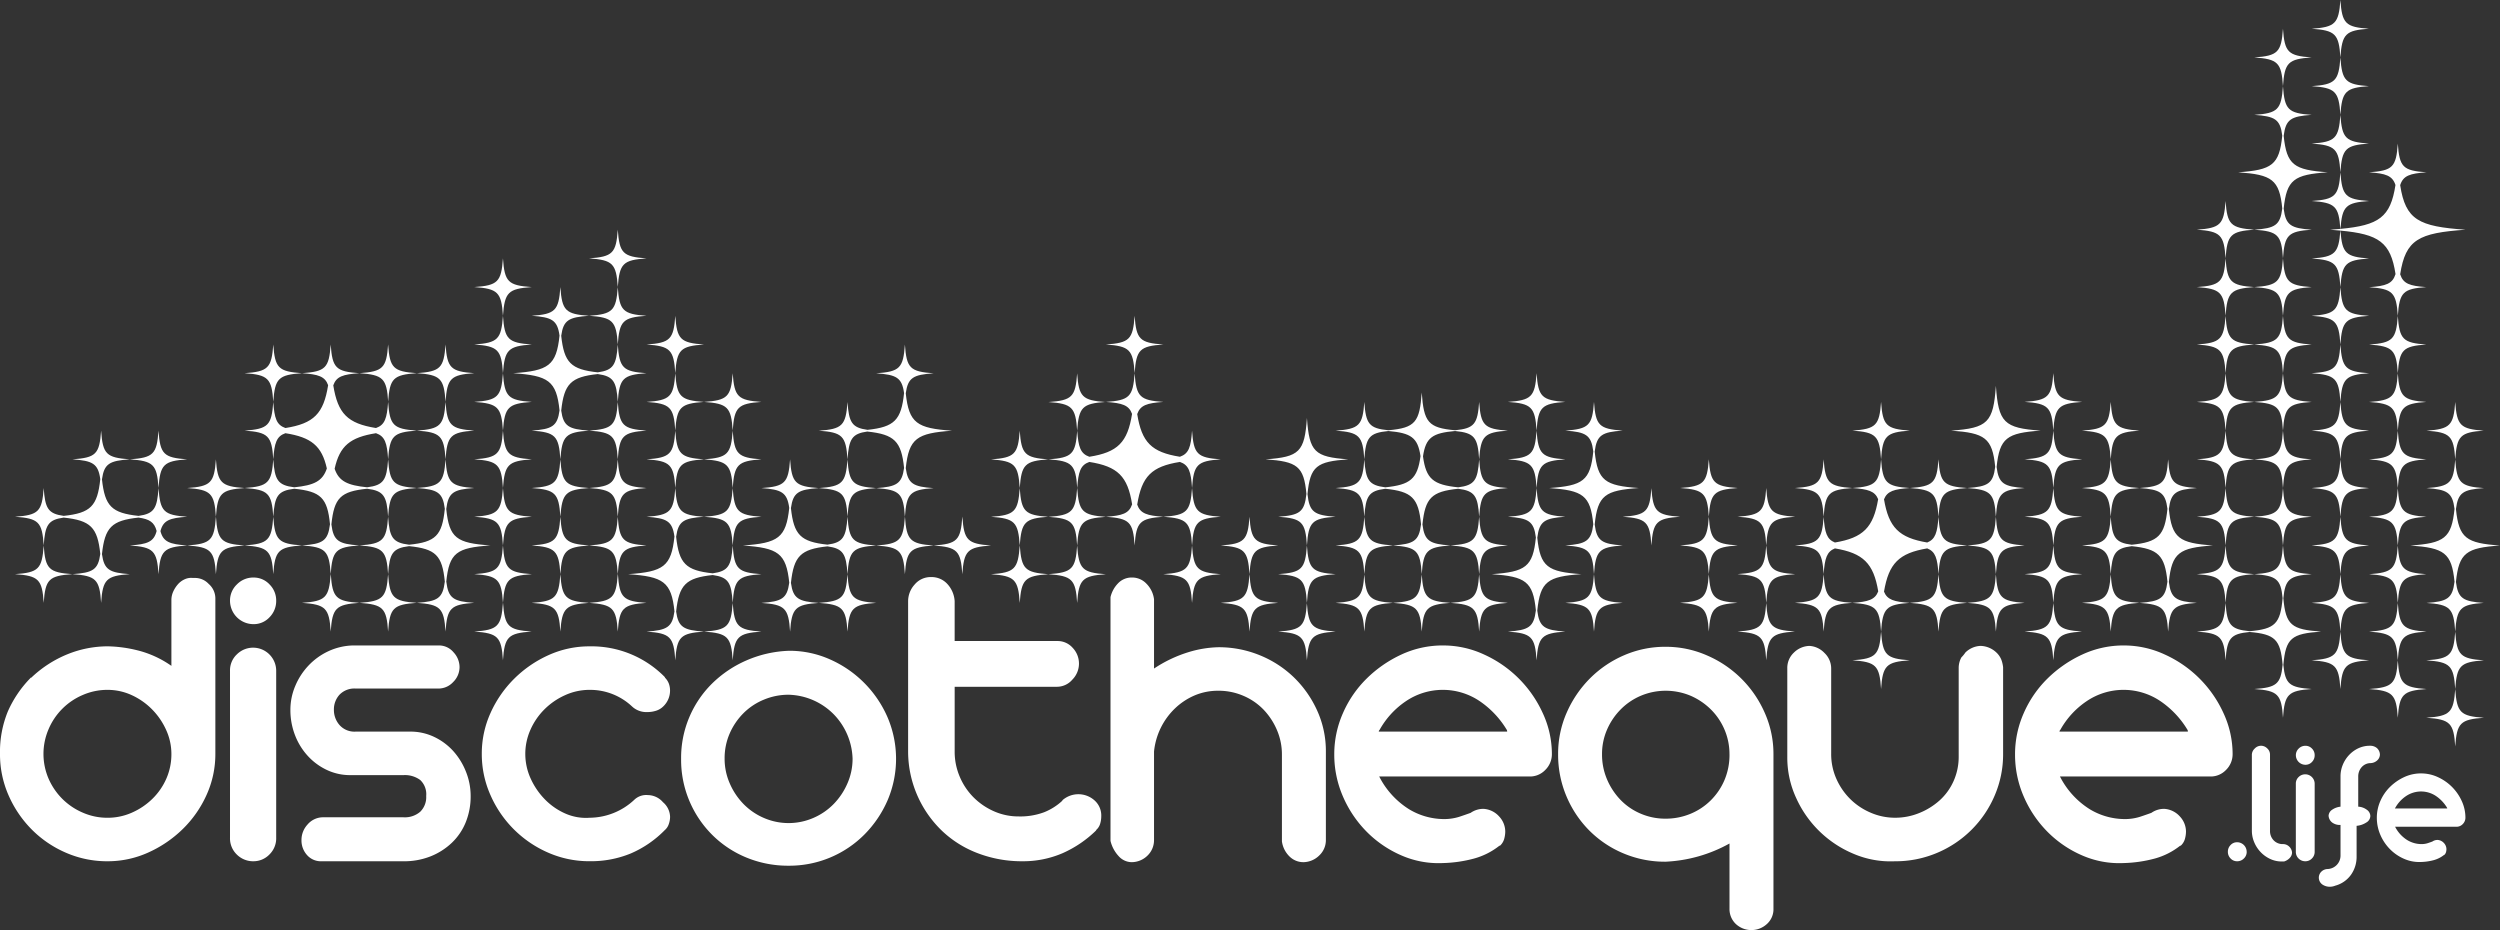
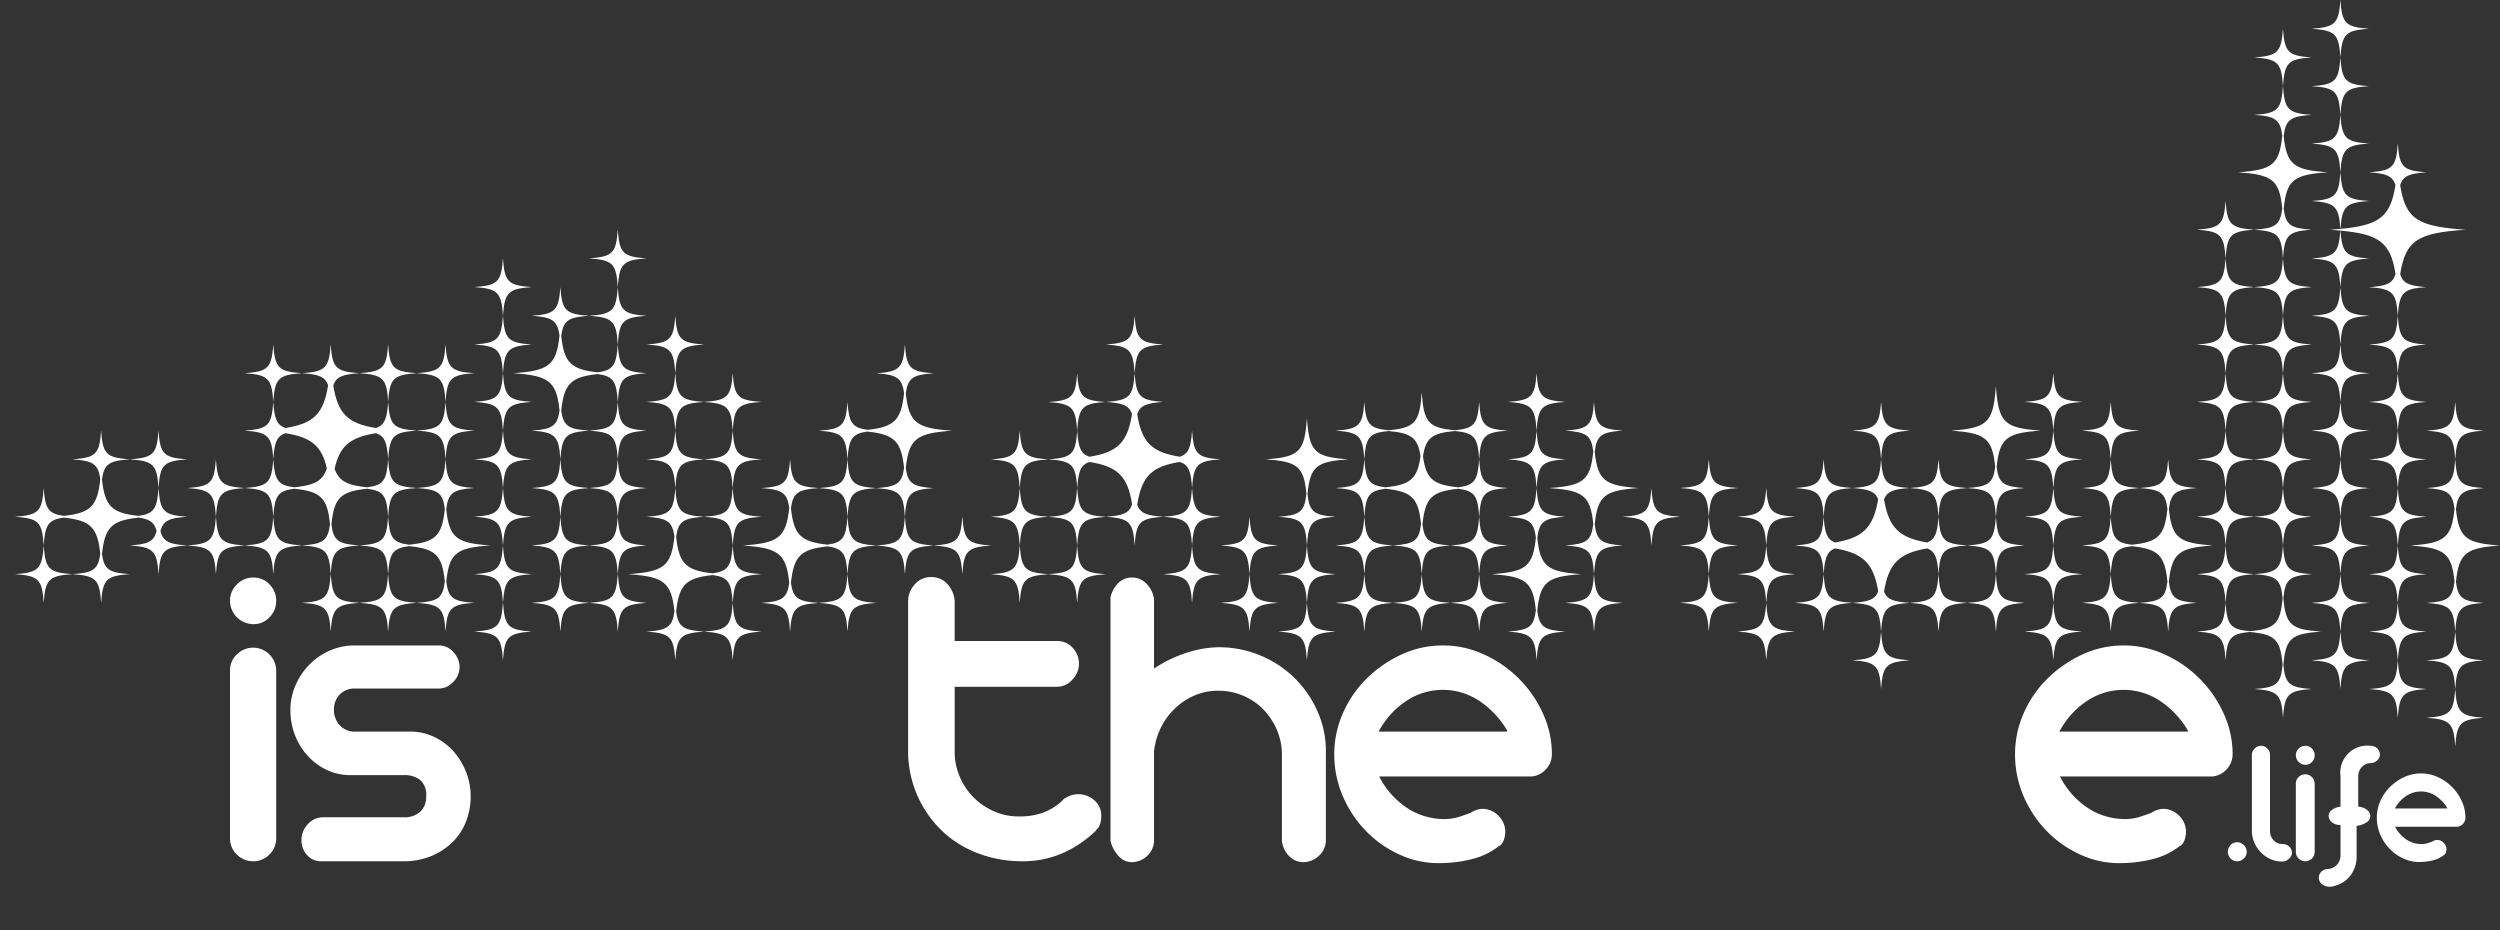
<svg xmlns="http://www.w3.org/2000/svg" width="293.311" height="109.122" viewBox="0 0 293.311 109.122">
  <rect x="0" y="0" width="293.311" height="109.122" fill="#333333" stroke="none" />
  <g id="Group_47" data-name="Group 47" transform="translate(-122.508 -65.795)">
    <g id="Group_45" data-name="Group 45" transform="translate(122.508 133.5)">
-       <path id="Path_119" data-name="Path 119" d="M145.326,206.769a2.182,2.182,0,0,1,1.667.7,2.258,2.258,0,0,1,.782,1.641V227.4a11.583,11.583,0,0,1-1.042,4.845,13.1,13.1,0,0,1-2.813,4.011,13.942,13.942,0,0,1-4.038,2.735,11.525,11.525,0,0,1-4.767,1.016,12.083,12.083,0,0,1-4.845-.99,12.765,12.765,0,0,1-4.011-2.709,13.154,13.154,0,0,1-2.735-4.011,11.949,11.949,0,0,1-1.016-4.9,12.521,12.521,0,0,1,.912-4.949,13.181,13.181,0,0,1,2.735-4.011v.052a13.544,13.544,0,0,1,4.246-2.761,12.6,12.6,0,0,1,4.767-.938,15.555,15.555,0,0,1,3.464.469,11.865,11.865,0,0,1,3.985,1.823v-7.71a2.411,2.411,0,0,1,.208-.99,3.419,3.419,0,0,1,.547-.859,2.293,2.293,0,0,1,.808-.6,1.8,1.8,0,0,1,.938-.156Zm-2.709,20.63a6.78,6.78,0,0,0-.6-2.761,8.2,8.2,0,0,0-1.641-2.422,8.022,8.022,0,0,0-2.4-1.693,6.757,6.757,0,0,0-2.866-.625,7.193,7.193,0,0,0-2.891.6,7.558,7.558,0,0,0-4.011,4.012,7.337,7.337,0,0,0,0,5.809,7.73,7.73,0,0,0,1.615,2.37,7.653,7.653,0,0,0,2.4,1.615,7.177,7.177,0,0,0,2.891.6,7,7,0,0,0,2.866-.6,8.085,8.085,0,0,0,2.4-1.615,7.535,7.535,0,0,0,1.641-2.37A7.141,7.141,0,0,0,142.617,227.4Z" transform="translate(-122.508 -206.665)" fill="#fff" />
      <path id="Path_120" data-name="Path 120" d="M184.033,209.38a2.705,2.705,0,0,1-.782,1.954,2.514,2.514,0,0,1-1.875.808,2.757,2.757,0,0,1-2.761-2.761,2.6,2.6,0,0,1,.808-1.9,2.661,2.661,0,0,1,1.954-.808,2.518,2.518,0,0,1,1.875.808A2.646,2.646,0,0,1,184.033,209.38Zm-2.657,30.581a2.706,2.706,0,0,1-1.954-.781,2.634,2.634,0,0,1-.808-1.98V217.611a2.574,2.574,0,0,1,.808-1.927,2.7,2.7,0,0,1,1.954-.782,2.714,2.714,0,0,1,2.657,2.709V237.2a2.637,2.637,0,0,1-.808,1.98A2.587,2.587,0,0,1,181.376,239.96Z" transform="translate(-151.629 -206.619)" fill="#fff" />
      <path id="Path_121" data-name="Path 121" d="M193.345,230.8a7.148,7.148,0,0,1,.573-2.813,7.933,7.933,0,0,1,1.563-2.4,7.666,7.666,0,0,1,2.318-1.667,7.288,7.288,0,0,1,2.891-.678h10.055a2.225,2.225,0,0,1,1.745.808,2.557,2.557,0,0,1,.7,1.693,2.454,2.454,0,0,1-.756,1.8,2.34,2.34,0,0,1-1.693.756H201a2.417,2.417,0,0,0-1.9.729,2.564,2.564,0,0,0-.651,1.771,2.688,2.688,0,0,0,.651,1.771,2.333,2.333,0,0,0,1.9.781h6.408a6.422,6.422,0,0,1,2.813.625,7.144,7.144,0,0,1,2.24,1.667,7.992,7.992,0,0,1,1.485,2.423,7.638,7.638,0,0,1,.547,2.839,8.073,8.073,0,0,1-.573,3.074,6.893,6.893,0,0,1-1.641,2.422,7.785,7.785,0,0,1-2.5,1.589,8.408,8.408,0,0,1-3.152.573h-9.638a2.161,2.161,0,0,1-1.693-.729,2.561,2.561,0,0,1-.651-1.771,2.673,2.673,0,0,1,.7-1.8,2.393,2.393,0,0,1,1.745-.859h9.533a2.763,2.763,0,0,0,1.954-.651,2.394,2.394,0,0,0,.7-1.849,2.285,2.285,0,0,0-.7-1.875,3.012,3.012,0,0,0-1.954-.573h-6.252a6.351,6.351,0,0,1-2.735-.6,7.162,7.162,0,0,1-2.24-1.641,7.63,7.63,0,0,1-1.511-2.449A8.123,8.123,0,0,1,193.345,230.8Z" transform="translate(-159.274 -215.22)" fill="#fff" />
-       <path id="Path_122" data-name="Path 122" d="M252.687,223.46a12.061,12.061,0,0,1,8.857,3.647h-.052a1.964,1.964,0,0,1,.495.756,2.392,2.392,0,0,1,.13.755,2.56,2.56,0,0,1-.782,1.876,2.09,2.09,0,0,1-.859.521,3.367,3.367,0,0,1-1.016.156,2.463,2.463,0,0,1-1.823-.677,7.166,7.166,0,0,0-4.949-1.928,6.923,6.923,0,0,0-2.891.625,8.131,8.131,0,0,0-2.423,1.667,7.838,7.838,0,0,0-1.641,2.4,6.951,6.951,0,0,0,.026,5.7,8.488,8.488,0,0,0,1.667,2.449,7.624,7.624,0,0,0,2.4,1.667,5.956,5.956,0,0,0,2.865.495,7.744,7.744,0,0,0,5.262-2.136,2.019,2.019,0,0,1,1.563-.521,2.376,2.376,0,0,1,1.771.834,2.328,2.328,0,0,1,.834,1.719,2.566,2.566,0,0,1-.156.859,1.571,1.571,0,0,1-.469.7,12.485,12.485,0,0,1-3.985,2.735,12.284,12.284,0,0,1-4.819.911,11.949,11.949,0,0,1-4.9-1.016,13.056,13.056,0,0,1-6.746-6.746,11.826,11.826,0,0,1-1.016-4.845,11.525,11.525,0,0,1,1.016-4.767,13.339,13.339,0,0,1,2.761-4.011,13.655,13.655,0,0,1,4.038-2.787A11.579,11.579,0,0,1,252.687,223.46Z" transform="translate(-183.504 -215.333)" fill="#fff" />
-       <path id="Path_123" data-name="Path 123" d="M301.32,224.543a11.648,11.648,0,0,1,4.819,1.016,13.139,13.139,0,0,1,6.721,6.747,12.4,12.4,0,0,1,.026,9.768,13.111,13.111,0,0,1-2.683,3.985,12.426,12.426,0,0,1-8.935,3.7,12.8,12.8,0,0,1-4.9-.938,12.278,12.278,0,0,1-4.011-2.631,12.431,12.431,0,0,1-3.7-8.986,12.261,12.261,0,0,1,3.647-8.831,13.31,13.31,0,0,1,4.037-2.709A13.623,13.623,0,0,1,301.32,224.543Zm-.052,5.157a7.47,7.47,0,0,0-2.892.573,7.317,7.317,0,0,0-2.4,1.589,7.747,7.747,0,0,0-1.615,2.371,7.256,7.256,0,0,0-.6,2.97,7.177,7.177,0,0,0,.6,2.891,7.98,7.98,0,0,0,1.615,2.423,7.44,7.44,0,0,0,2.4,1.641,7.28,7.28,0,0,0,5.783,0,7.447,7.447,0,0,0,2.4-1.641,8,8,0,0,0,1.615-2.423,7.194,7.194,0,0,0,.6-2.891,7.79,7.79,0,0,0-2.188-5.184,7.711,7.711,0,0,0-5.262-2.318Z" transform="translate(-208.746 -215.895)" fill="#fff" />
      <path id="Path_124" data-name="Path 124" d="M346.718,206.563a2.5,2.5,0,0,1,1.9.808,3.262,3.262,0,0,1,.859,2.006v4.689h12.034a2.356,2.356,0,0,1,1.823.808,2.675,2.675,0,0,1-.052,3.725,2.374,2.374,0,0,1-1.771.834H349.479v7.606a7.448,7.448,0,0,0,.573,2.891,7.6,7.6,0,0,0,1.589,2.423,7.805,7.805,0,0,0,2.4,1.667,7.053,7.053,0,0,0,2.943.625,8.006,8.006,0,0,0,3-.495,6.865,6.865,0,0,0,2.162-1.381h-.052a2.838,2.838,0,0,1,3.855.052,2.37,2.37,0,0,1,.729,1.823,3.046,3.046,0,0,1-.13.859,1.559,1.559,0,0,1-.495.755h.052a13.307,13.307,0,0,1-3.985,2.709,11.72,11.72,0,0,1-4.714.937,14.444,14.444,0,0,1-5.132-.911,12.5,12.5,0,0,1-4.22-2.6,12.926,12.926,0,0,1-4.037-9.351V209.376a2.911,2.911,0,0,1,.756-1.928A2.447,2.447,0,0,1,346.718,206.563Z" transform="translate(-237.473 -206.563)" fill="#fff" />
      <path id="Path_125" data-name="Path 125" d="M395.952,206.671a2.3,2.3,0,0,1,1.667.73,3.132,3.132,0,0,1,.885,1.823v8.127a15.494,15.494,0,0,1,4.142-1.954,12.9,12.9,0,0,1,3.413-.547,12.673,12.673,0,0,1,4.845.937,12.505,12.505,0,0,1,4.011,2.6,12.7,12.7,0,0,1,2.735,3.907,11.47,11.47,0,0,1,1.016,4.793V237.46a2.455,2.455,0,0,1-.756,1.8,2.708,2.708,0,0,1-1.849.808,2.307,2.307,0,0,1-1.693-.7,3.032,3.032,0,0,1-.859-1.745V227.458a7.285,7.285,0,0,0-.573-2.866,7.965,7.965,0,0,0-1.563-2.4A7.174,7.174,0,0,0,409,220.555a7.325,7.325,0,0,0-2.943-.6,6.992,6.992,0,0,0-2.787.547,7.722,7.722,0,0,0-2.292,1.511,8.135,8.135,0,0,0-2.475,5.08V237.46a2.5,2.5,0,0,1-.729,1.8,2.673,2.673,0,0,1-1.876.808,2.074,2.074,0,0,1-1.563-.729,3.963,3.963,0,0,1-.938-1.771v-28.6a3.482,3.482,0,0,1,.859-1.589A2.2,2.2,0,0,1,395.952,206.671Z" transform="translate(-263.108 -206.619)" fill="#fff" />
      <path id="Path_126" data-name="Path 126" d="M460.753,223.243a11.4,11.4,0,0,1,4.819,1.068,13.816,13.816,0,0,1,6.876,6.876,11.4,11.4,0,0,1,1.068,4.819,2.585,2.585,0,0,1-.782,1.849,2.475,2.475,0,0,1-1.98.755h-17.5a9.708,9.708,0,0,0,3.517,3.855,7.974,7.974,0,0,0,3.985,1.146,5.95,5.95,0,0,0,1.876-.26q.781-.26,1.354-.469a2.592,2.592,0,0,1,1.511-.469,2.677,2.677,0,0,1,1.849.912,2.61,2.61,0,0,1,.7,1.745,3.343,3.343,0,0,1-.13.886,1.712,1.712,0,0,1-.547.834l.052-.1a8.321,8.321,0,0,1-3.074,1.563,15.442,15.442,0,0,1-3.647.521,10.882,10.882,0,0,1-4.871-.912,12.926,12.926,0,0,1-4.064-2.787A13.386,13.386,0,0,1,449,240.956a12.316,12.316,0,0,1-1.016-4.949A11.886,11.886,0,0,1,449,231.188a12.956,12.956,0,0,1,2.787-4.063,14.413,14.413,0,0,1,4.064-2.813A11.461,11.461,0,0,1,460.753,223.243Zm7.5,9.95a10.771,10.771,0,0,0-3.2-3.412,7.723,7.723,0,0,0-8.7.026,9.8,9.8,0,0,0-3.048,3.334.3.3,0,0,0-.1.208h15.108a.046.046,0,0,1-.052-.052Z" transform="translate(-291.442 -215.22)" fill="#fff" />
-       <path id="Path_127" data-name="Path 127" d="M515.186,223.568a12,12,0,0,1,4.871,1.016,12.981,12.981,0,0,1,6.773,6.746,11.832,11.832,0,0,1,1.016,4.845v18.286a2.331,2.331,0,0,1-.808,1.667,2.682,2.682,0,0,1-3.621-.052,2.411,2.411,0,0,1-.729-1.771v-7.658a16.99,16.99,0,0,1-7.5,2.136,12.533,12.533,0,0,1-4.975-.99,12.381,12.381,0,0,1-4.012-2.709,12.625,12.625,0,0,1-2.657-4.011,12.492,12.492,0,0,1-.963-4.9,11.954,11.954,0,0,1,1.016-4.9,13.15,13.15,0,0,1,2.735-4.011,12.782,12.782,0,0,1,4.011-2.709A12.1,12.1,0,0,1,515.186,223.568Zm7.5,12.608a7.3,7.3,0,0,0-.573-2.866,7.4,7.4,0,0,0-1.589-2.37,7.768,7.768,0,0,0-2.37-1.615,7.553,7.553,0,0,0-5.835-.026,7.39,7.39,0,0,0-2.37,1.589,7.753,7.753,0,0,0-1.615,2.37,7.127,7.127,0,0,0-.6,2.918,7.4,7.4,0,0,0,.573,2.917,7.925,7.925,0,0,0,1.563,2.4,7.144,7.144,0,0,0,2.371,1.641,7.306,7.306,0,0,0,2.944.6,7.585,7.585,0,0,0,2.865-.547,7.331,7.331,0,0,0,2.4-1.563,7.456,7.456,0,0,0,1.642-2.4A7.582,7.582,0,0,0,522.688,236.176Z" transform="translate(-319.776 -215.389)" fill="#fff" />
-       <path id="Path_128" data-name="Path 128" d="M561.073,223.352a2.649,2.649,0,0,1,1.771.834,2.5,2.5,0,0,1,.782,1.823v10a7.125,7.125,0,0,0,.6,2.918,7.748,7.748,0,0,0,1.615,2.37,7.649,7.649,0,0,0,2.4,1.615,7.177,7.177,0,0,0,2.891.6,7.451,7.451,0,0,0,2.813-.547,8.062,8.062,0,0,0,2.4-1.485,6.731,6.731,0,0,0,1.641-2.266,6.953,6.953,0,0,0,.6-2.891V225.956a2.573,2.573,0,0,1,.313-1.25,3.813,3.813,0,0,0,.469-.573,2.691,2.691,0,0,1,1.771-.782,2.8,2.8,0,0,1,1.876.782,2.4,2.4,0,0,1,.573.834,3.674,3.674,0,0,1,.209.885v10.159a12.234,12.234,0,0,1-.99,4.9,12.653,12.653,0,0,1-6.747,6.72,12.53,12.53,0,0,1-4.975.99,11.026,11.026,0,0,1-4.793-.86,12.772,12.772,0,0,1-6.773-6.564,11.277,11.277,0,0,1-1.042-4.767V225.956a2.453,2.453,0,0,1,.756-1.8A2.708,2.708,0,0,1,561.073,223.352Z" transform="translate(-348.784 -215.277)" fill="#fff" />
      <path id="Path_129" data-name="Path 129" d="M626.8,223.243a11.4,11.4,0,0,1,4.819,1.068,13.814,13.814,0,0,1,6.877,6.876,11.4,11.4,0,0,1,1.068,4.819,2.584,2.584,0,0,1-.781,1.849,2.476,2.476,0,0,1-1.98.755h-17.5a9.7,9.7,0,0,0,3.516,3.855,7.976,7.976,0,0,0,3.985,1.146,5.947,5.947,0,0,0,1.875-.26q.782-.26,1.355-.469a2.591,2.591,0,0,1,1.511-.469,2.679,2.679,0,0,1,1.849.912,2.609,2.609,0,0,1,.7,1.745,3.324,3.324,0,0,1-.13.886,1.713,1.713,0,0,1-.547.834l.052-.1a8.315,8.315,0,0,1-3.073,1.563,15.445,15.445,0,0,1-3.647.521,10.884,10.884,0,0,1-4.871-.912,12.919,12.919,0,0,1-4.063-2.787,13.379,13.379,0,0,1-2.761-4.115,12.316,12.316,0,0,1-1.016-4.949,11.886,11.886,0,0,1,1.016-4.819,12.941,12.941,0,0,1,2.787-4.063,14.406,14.406,0,0,1,4.064-2.813A11.459,11.459,0,0,1,626.8,223.243Zm7.5,9.95a10.769,10.769,0,0,0-3.2-3.412,7.723,7.723,0,0,0-8.7.026,9.793,9.793,0,0,0-3.048,3.334.3.3,0,0,0-.1.208h15.108a.046.046,0,0,1-.052-.052Z" transform="translate(-377.624 -215.22)" fill="#fff" />
    </g>
    <g id="Group_46" data-name="Group 46" transform="translate(383.895 153.29)">
      <path id="Path_130" data-name="Path 130" d="M668.171,272.379a1.06,1.06,0,0,1-.328.774,1.083,1.083,0,0,1-.8.329,1.024,1.024,0,0,1-.763-.329,1.076,1.076,0,0,1-.318-.774,1.1,1.1,0,0,1,.318-.8,1.024,1.024,0,0,1,.763-.328,1.122,1.122,0,0,1,1.124,1.124Z" transform="translate(-665.965 -259.93)" fill="#fff" />
      <path id="Path_131" data-name="Path 131" d="M672.911,247.708a1.025,1.025,0,0,1,.71.308.968.968,0,0,1,.329.732v8.928a1.565,1.565,0,0,0,.424,1.125,1.453,1.453,0,0,0,1.1.445,1.019,1.019,0,0,1,.732.3,1.041,1.041,0,0,1,.329.721.957.957,0,0,1-.3.636,1.479,1.479,0,0,1-.636.382h-.3a3.12,3.12,0,0,1-1.336-.3,3.673,3.673,0,0,1-1.113-.8,3.749,3.749,0,0,1-.753-1.156,3.472,3.472,0,0,1-.276-1.358v-8.928a1.006,1.006,0,0,1,.328-.7A1.021,1.021,0,0,1,672.911,247.708Z" transform="translate(-669.009 -247.708)" fill="#fff" />
      <path id="Path_132" data-name="Path 132" d="M684.75,248.811a1.1,1.1,0,0,1-.318.8,1.024,1.024,0,0,1-.763.329,1.122,1.122,0,0,1-1.124-1.124,1.058,1.058,0,0,1,.328-.774,1.083,1.083,0,0,1,.8-.329,1.024,1.024,0,0,1,.763.329A1.077,1.077,0,0,1,684.75,248.811Zm-1.082,12.449a1.1,1.1,0,0,1-.8-.318,1.072,1.072,0,0,1-.328-.806v-7.975a1.047,1.047,0,0,1,.328-.784,1.1,1.1,0,0,1,.8-.318,1.106,1.106,0,0,1,1.082,1.1v7.975a1.073,1.073,0,0,1-.329.806A1.052,1.052,0,0,1,683.668,261.26Z" transform="translate(-674.57 -247.708)" fill="#fff" />
-       <path id="Path_133" data-name="Path 133" d="M694.146,247.708a1.216,1.216,0,0,1,.806.265,1.074,1.074,0,0,1,.361.774.963.963,0,0,1-.318.679,1.227,1.227,0,0,1-.743.318,1.409,1.409,0,0,0-1.092.488,1.628,1.628,0,0,0-.392,1.081v3.542a1.825,1.825,0,0,1,1.007.361.922.922,0,0,1,.414.742.91.91,0,0,1-.488.763,2.475,2.475,0,0,1-1.124.382v3.605a3.635,3.635,0,0,1-.647,2.121,3.331,3.331,0,0,1-1.856,1.294,1.707,1.707,0,0,1-.636.127,1.538,1.538,0,0,1-.88-.265.984.984,0,0,1-.116-1.506,1.08,1.08,0,0,1,.721-.308,1.575,1.575,0,0,0,1.527-1.548V257a1.524,1.524,0,0,1-1-.3,1.094,1.094,0,0,1-.4-.784.9.9,0,0,1,.4-.689,2.118,2.118,0,0,1,1-.371v-3.563a3.514,3.514,0,0,1,.265-1.347,3.726,3.726,0,0,1,.732-1.145,3.556,3.556,0,0,1,1.1-.8A3.167,3.167,0,0,1,694.146,247.708Z" transform="translate(-677.477 -247.708)" fill="#fff" />
+       <path id="Path_133" data-name="Path 133" d="M694.146,247.708a1.216,1.216,0,0,1,.806.265,1.074,1.074,0,0,1,.361.774.963.963,0,0,1-.318.679,1.227,1.227,0,0,1-.743.318,1.409,1.409,0,0,0-1.092.488,1.628,1.628,0,0,0-.392,1.081v3.542a1.825,1.825,0,0,1,1.007.361.922.922,0,0,1,.414.742.91.91,0,0,1-.488.763,2.475,2.475,0,0,1-1.124.382v3.605a3.635,3.635,0,0,1-.647,2.121,3.331,3.331,0,0,1-1.856,1.294,1.707,1.707,0,0,1-.636.127,1.538,1.538,0,0,1-.88-.265.984.984,0,0,1-.116-1.506,1.08,1.08,0,0,1,.721-.308,1.575,1.575,0,0,0,1.527-1.548V257a1.524,1.524,0,0,1-1-.3,1.094,1.094,0,0,1-.4-.784.9.9,0,0,1,.4-.689,2.118,2.118,0,0,1,1-.371v-3.563A3.167,3.167,0,0,1,694.146,247.708Z" transform="translate(-677.477 -247.708)" fill="#fff" />
      <path id="Path_134" data-name="Path 134" d="M707.493,254.455a4.634,4.634,0,0,1,1.962.435,5.627,5.627,0,0,1,2.8,2.8,4.643,4.643,0,0,1,.434,1.962,1.051,1.051,0,0,1-.318.753,1.007,1.007,0,0,1-.806.307h-7.126a3.949,3.949,0,0,0,1.431,1.569,3.248,3.248,0,0,0,1.622.467,2.428,2.428,0,0,0,.764-.106q.318-.106.551-.191a1.058,1.058,0,0,1,.615-.191,1.091,1.091,0,0,1,.753.371,1.063,1.063,0,0,1,.287.71,1.358,1.358,0,0,1-.053.361.693.693,0,0,1-.223.339l.021-.042a3.389,3.389,0,0,1-1.251.636,6.3,6.3,0,0,1-1.485.212,4.435,4.435,0,0,1-1.983-.371,5.262,5.262,0,0,1-1.654-1.135,5.442,5.442,0,0,1-1.124-1.675,5.015,5.015,0,0,1-.414-2.015,4.841,4.841,0,0,1,.414-1.962,5.275,5.275,0,0,1,1.135-1.654,5.858,5.858,0,0,1,1.655-1.145A4.657,4.657,0,0,1,707.493,254.455Zm3.054,4.051a4.385,4.385,0,0,0-1.3-1.39,3.144,3.144,0,0,0-3.541.011,3.983,3.983,0,0,0-1.241,1.357.124.124,0,0,0-.042.085h6.15a.019.019,0,0,1-.021-.021Z" transform="translate(-684.822 -251.21)" fill="#fff" />
    </g>
    <path id="Path_135" data-name="Path 135" d="M146.371,129.792c-2.762.192-3.176.607-3.368,3.368-.175-2.761-.607-3.175-3.368-3.368,2.067-.144,2.818-.413,3.147-1.7-.268-1.023-.826-1.392-2.125-1.571-3.152.337-3.953,1.137-4.289,4.289.254,1.847.892,2.181,3.268,2.347-2.762.193-3.176.607-3.368,3.368-.175-2.761-.607-3.175-3.368-3.368-2.762.193-3.176.607-3.368,3.368-.175-2.761-.607-3.175-3.368-3.368,2.762-.192,3.175-.607,3.368-3.368.192,2.761.607,3.175,3.368,3.368,2.388-.166,3.02-.5,3.272-2.373-.322-3.13-1.145-3.928-4.293-4.263-1.848.254-2.182.891-2.347,3.268-.175-2.762-.607-3.176-3.368-3.368,2.762-.193,3.175-.607,3.368-3.368.165,2.376.5,3.013,2.347,3.267,3.16-.337,3.956-1.14,4.292-4.31-.249-1.828-.9-2.16-3.27-2.325,2.762-.193,3.175-.607,3.368-3.368.192,2.761.607,3.175,3.368,3.368-2.376.165-3.013.5-3.268,2.347.337,3.152,1.137,3.953,4.289,4.289,1.847-.254,2.181-.892,2.347-3.267.192,2.761.607,3.175,3.368,3.368-2.06.143-2.813.412-3.143,1.684C143.558,129.379,144.311,129.648,146.371,129.792ZM143,123.055c.192-2.762.607-3.176,3.368-3.368-2.762-.193-3.176-.607-3.368-3.368-.193,2.761-.607,3.175-3.368,3.368C142.4,119.879,142.829,120.293,143,123.055Zm6.736,3.368c-.193,2.761-.606,3.175-3.368,3.368,2.762.192,3.194.607,3.368,3.368.192-2.761.607-3.175,3.368-3.368C150.346,129.6,149.932,129.185,149.74,126.423Zm3.368-3.368c-2.762-.193-3.176-.607-3.368-3.368-.193,2.761-.606,3.175-3.368,3.368,2.762.192,3.194.607,3.368,3.368C149.932,123.662,150.346,123.248,153.108,123.055Zm10.1,10.1c-.193,2.762-.607,3.176-3.368,3.368,2.762.193,3.194.607,3.368,3.368.192-2.761.607-3.175,3.368-3.368C163.819,136.335,163.405,135.921,163.213,133.159Zm6.736-20.209c.192-2.762.607-3.176,3.368-3.368,2.762.192,3.194.607,3.368,3.368.192-2.762.607-3.176,3.368-3.368-2.762-.193-3.176-.607-3.368-3.368-.193,2.761-.606,3.175-3.368,3.368-2.762-.193-3.176-.607-3.368-3.368-.193,2.761-.607,3.175-3.368,3.368C169.343,109.775,169.775,110.189,169.949,112.95Zm6.821,21.116c.348-3.424,1.215-4,5.169-4.274-3.954-.276-4.821-.851-5.169-4.275.244-1.951.859-2.293,3.284-2.462-2.762-.193-3.176-.607-3.368-3.368-.193,2.761-.606,3.175-3.368,3.368-2.762-.193-3.176-.607-3.368-3.368-.169,2.425-.51,3.04-2.462,3.284-2.3-.233-3.313-.7-3.814-2.177.595-2.687,1.825-3.689,4.854-4.171,1.055.367,1.3,1.153,1.421,3.065.192-2.762.607-3.176,3.368-3.368,2.762.192,3.194.607,3.368,3.368.192-2.762.607-3.176,3.368-3.368-2.762-.193-3.176-.607-3.368-3.368-.193,2.761-.606,3.175-3.368,3.368-2.762-.193-3.176-.607-3.368-3.368-.133,1.91-.374,2.7-1.424,3.064-3.323-.53-4.48-1.686-5.009-5.009.367-1.049,1.153-1.29,3.064-1.423-2.762-.193-3.176-.607-3.368-3.368-.193,2.761-.607,3.175-3.368,3.368-2.762-.193-3.176-.607-3.368-3.368-.193,2.761-.607,3.175-3.368,3.368,2.762.192,3.194.607,3.368,3.368.192-2.762.607-3.176,3.368-3.368,1.9.132,2.7.37,3.067,1.406-.528,3.336-1.683,4.5-5.012,5.027-1.049-.367-1.29-1.154-1.423-3.064-.193,2.761-.607,3.175-3.368,3.368,2.762.192,3.194.607,3.368,3.368.133-1.912.374-2.7,1.424-3.065,3.022.48,4.27,1.476,4.861,4.137-.5,1.5-1.512,1.976-3.824,2.211-1.951-.244-2.292-.859-2.462-3.284-.193,2.761-.607,3.175-3.368,3.368,2.762.192,3.194.607,3.368,3.368.169-2.426.51-3.04,2.462-3.284,3.112.316,3.891,1.068,4.193,4.163-.242,1.974-.851,2.319-3.287,2.489-2.762-.193-3.176-.607-3.368-3.368-.193,2.761-.607,3.175-3.368,3.368,2.762.192,3.194.607,3.368,3.368.192-2.761.607-3.175,3.368-3.368,2.762.192,3.194.607,3.368,3.368.192-2.761.607-3.175,3.368-3.368-2.426-.169-3.04-.511-3.284-2.462.317-3.118,1.073-3.873,4.191-4.19,1.955.244,2.308.858,2.462,3.284.192-2.762.607-3.176,3.368-3.368,2.416.168,3.049.506,3.286,2.438-.316,3.139-1.067,3.9-4.193,4.214-1.951-.244-2.293-.859-2.462-3.284-.193,2.761-.607,3.175-3.368,3.368,2.762.192,3.194.607,3.368,3.368.169-2.426.51-3.04,2.462-3.284,3.112.316,3.891,1.068,4.193,4.163-.242,1.974-.851,2.319-3.287,2.489-2.762-.192-3.176-.607-3.368-3.368-.193,2.762-.607,3.176-3.368,3.368,2.762.193,3.194.607,3.368,3.368.192-2.761.607-3.175,3.368-3.368,2.762.193,3.194.607,3.368,3.368.192-2.761.607-3.175,3.368-3.368C177.628,136.359,177.014,136.017,176.77,134.066Zm6.652,2.462c-.193,2.762-.607,3.176-3.368,3.368,2.761.193,3.194.607,3.368,3.368.192-2.761.607-3.175,3.368-3.368C184.029,139.7,183.615,139.289,183.422,136.528Zm3.368-3.368c-2.762-.192-3.176-.607-3.368-3.368-.193,2.761-.607,3.175-3.368,3.368,2.761.193,3.194.607,3.368,3.368C183.615,133.766,184.029,133.352,186.79,133.159Zm0-6.736c-2.762-.193-3.176-.607-3.368-3.368-.193,2.761-.607,3.175-3.368,3.368,2.761.192,3.194.607,3.368,3.368C183.615,127.03,184.029,126.616,186.79,126.423Zm0-6.736c-2.762-.193-3.176-.607-3.368-3.368-.193,2.761-.607,3.175-3.368,3.368,2.761.192,3.194.607,3.368,3.368C183.615,120.293,184.029,119.879,186.79,119.687Zm0-6.736c-2.762-.193-3.176-.607-3.368-3.368-.193,2.761-.607,3.175-3.368,3.368,2.761.192,3.194.607,3.368,3.368C183.615,113.557,184.029,113.143,186.79,112.95Zm0-6.736c-2.762-.193-3.176-.607-3.368-3.368-.193,2.761-.607,3.175-3.368,3.368,2.761.192,3.194.607,3.368,3.368C183.615,106.82,184.029,106.406,186.79,106.214Zm0-6.736c-2.762-.193-3.176-.607-3.368-3.368-.193,2.761-.607,3.175-3.368,3.368,2.761.192,3.194.607,3.368,3.368C183.615,100.084,184.029,99.67,186.79,99.477Zm6.736,30.314c2.762.192,3.194.607,3.368,3.368.192-2.761.607-3.175,3.368-3.368-2.762-.193-3.176-.607-3.368-3.368-.193,2.761-.607,3.175-3.368,3.368-2.762-.193-3.176-.607-3.368-3.368-.193,2.761-.606,3.175-3.368,3.368,2.762.192,3.194.607,3.368,3.368C190.351,130.4,190.765,129.984,193.527,129.792Zm0-6.736c2.762.192,3.194.607,3.368,3.368.192-2.762.607-3.176,3.368-3.368-2.762-.193-3.176-.607-3.368-3.368-.193,2.761-.607,3.175-3.368,3.368-2.762-.193-3.176-.607-3.368-3.368-.193,2.761-.606,3.175-3.368,3.368,2.762.192,3.194.607,3.368,3.368C190.351,123.662,190.765,123.248,193.527,123.055Zm0-6.736c2.762.192,3.194.607,3.368,3.368.192-2.762.607-3.176,3.368-3.368-2.762-.193-3.176-.607-3.368-3.368-.193,2.761-.607,3.175-3.368,3.368-2.376-.166-3.013-.5-3.268-2.347.337-3.152,1.137-3.953,4.289-4.289,1.851.254,2.2.891,2.347,3.268.192-2.762.607-3.176,3.368-3.368-2.762-.193-3.176-.607-3.368-3.368-.166,2.376-.5,3.013-2.347,3.267-3.152-.336-3.952-1.137-4.289-4.289.254-1.847.892-2.181,3.268-2.347,2.762.192,3.194.607,3.368,3.368.192-2.762.607-3.176,3.368-3.368-2.762-.193-3.176-.607-3.368-3.368-.193,2.761-.607,3.175-3.368,3.368-2.762-.193-3.176-.607-3.368-3.368-.193,2.761-.606,3.175-3.368,3.368,2.366.165,3.021.5,3.27,2.325-.373,3.524-1.3,4.123-5.432,4.411,4.109.286,5.075.882,5.433,4.363-.252,1.871-.884,2.206-3.272,2.373,2.762.192,3.194.607,3.368,3.368C190.351,116.925,190.765,116.511,193.527,116.319Zm3.368,16.841c-.193,2.762-.607,3.176-3.368,3.368-2.762-.192-3.176-.607-3.368-3.368-.193,2.762-.606,3.176-3.368,3.368,2.762.193,3.194.607,3.368,3.368.192-2.761.607-3.175,3.368-3.368,2.762.193,3.194.607,3.368,3.368.192-2.761.607-3.175,3.368-3.368C197.5,136.335,197.087,135.921,196.9,133.159Zm3.368-37.05c-2.762-.193-3.176-.607-3.368-3.368-.193,2.761-.607,3.175-3.368,3.368,2.761.192,3.194.606,3.368,3.368C197.087,96.716,197.5,96.3,200.263,96.109ZM207,119.687c2.761.192,3.194.607,3.368,3.368.192-2.762.607-3.176,3.368-3.368-2.762-.193-3.176-.607-3.368-3.368-.193,2.761-.607,3.175-3.368,3.368-2.762-.193-3.176-.607-3.368-3.368-.193,2.761-.607,3.175-3.368,3.368,2.761.192,3.194.607,3.368,3.368C203.824,120.293,204.238,119.879,207,119.687Zm0-6.736c2.761.192,3.194.607,3.368,3.368.192-2.762.607-3.176,3.368-3.368-2.762-.193-3.176-.607-3.368-3.368-.193,2.761-.607,3.175-3.368,3.368-2.762-.193-3.176-.607-3.368-3.368-.193,2.761-.607,3.175-3.368,3.368,2.761.192,3.194.607,3.368,3.368C203.824,113.557,204.238,113.143,207,112.95Zm0-6.736c-2.762-.193-3.176-.607-3.368-3.368-.193,2.761-.607,3.175-3.368,3.368,2.761.192,3.194.607,3.368,3.368C203.824,106.82,204.238,106.406,207,106.214Zm3.368,30.314c-.193,2.762-.607,3.176-3.368,3.368-2.376-.165-3.013-.5-3.268-2.347.337-3.152,1.137-3.953,4.289-4.289,1.851.255,2.2.892,2.347,3.268.192-2.761.607-3.175,3.368-3.368-2.762-.192-3.176-.607-3.368-3.368-.166,2.376-.5,3.013-2.347,3.267-3.152-.336-3.953-1.137-4.289-4.289.254-1.847.892-2.181,3.268-2.347,2.761.192,3.194.607,3.368,3.368.192-2.762.607-3.176,3.368-3.368-2.762-.193-3.176-.607-3.368-3.368-.193,2.761-.607,3.175-3.368,3.368-2.762-.193-3.176-.607-3.368-3.368-.193,2.761-.607,3.175-3.368,3.368,2.366.165,3.021.5,3.27,2.325-.372,3.524-1.3,4.123-5.431,4.411,4.109.287,5.075.882,5.433,4.364-.252,1.871-.884,2.206-3.272,2.373,2.761.193,3.194.607,3.368,3.368.192-2.761.607-3.175,3.368-3.368,2.761.193,3.194.607,3.368,3.368.192-2.761.607-3.175,3.368-3.368C210.975,139.7,210.56,139.289,210.368,136.528Zm10.1,0c2.761.193,3.194.607,3.368,3.368.192-2.761.607-3.175,3.368-3.368-2.762-.192-3.176-.607-3.368-3.368C223.648,135.921,223.234,136.335,220.473,136.528Zm3.368-10.1c-.166,2.376-.5,3.013-2.347,3.267-3.152-.336-3.953-1.137-4.289-4.289.254-1.847.892-2.181,3.268-2.347-2.762-.193-3.176-.607-3.368-3.368-.193,2.761-.607,3.175-3.368,3.368,2.366.165,3.021.5,3.27,2.325-.372,3.524-1.3,4.123-5.431,4.411,4.109.286,5.075.882,5.433,4.363-.253,1.871-.884,2.206-3.272,2.373,2.761.193,3.194.607,3.368,3.368.192-2.761.606-3.175,3.368-3.368-2.376-.165-3.013-.5-3.268-2.347.336-3.152,1.137-3.953,4.289-4.289,1.851.255,2.2.892,2.347,3.268.192-2.761.607-3.175,3.368-3.368C224.448,129.6,224.033,129.185,223.841,126.423Zm0,0c.192-2.762.607-3.176,3.368-3.368-2.762-.193-3.176-.607-3.368-3.368-.193,2.761-.607,3.175-3.368,3.368C223.234,123.248,223.666,123.662,223.841,126.423Zm2.347-10c3.147.335,3.97,1.133,4.293,4.263-.253,1.871-.885,2.206-3.272,2.373,2.761.192,3.194.607,3.368,3.368.192-2.762.607-3.176,3.368-3.368-2.376-.166-3.013-.5-3.268-2.347.374-3.5,1.31-4.1,5.429-4.389-4.119-.288-5.055-.885-5.429-4.39.254-1.847.892-2.181,3.268-2.347-2.762-.193-3.176-.607-3.368-3.368-.193,2.761-.607,3.175-3.368,3.368,2.366.165,3.021.5,3.27,2.325-.335,3.17-1.132,3.973-4.291,4.31-1.847-.254-2.181-.892-2.347-3.267-.193,2.761-.607,3.175-3.368,3.368,2.761.192,3.194.607,3.368,3.368C224.007,117.31,224.34,116.674,226.188,116.419Zm4.389,10c-.193,2.761-.607,3.175-3.368,3.368,2.761.192,3.194.607,3.368,3.368.192-2.761.607-3.175,3.368-3.368C231.184,129.6,230.77,129.185,230.578,126.423Zm6.736,0c-.193,2.761-.607,3.175-3.368,3.368,2.761.192,3.194.607,3.368,3.368.192-2.761.607-3.175,3.368-3.368C237.921,129.6,237.506,129.185,237.314,126.423Zm6.736,3.368c-.193,2.761-.607,3.175-3.368,3.368,2.761.193,3.194.607,3.368,3.368.192-2.761.607-3.175,3.368-3.368C244.657,132.967,244.243,132.553,244.051,129.792Zm3.368-3.368c-2.762-.193-3.176-.607-3.368-3.368-.193,2.761-.607,3.175-3.368,3.368,2.761.192,3.194.607,3.368,3.368C244.243,127.03,244.657,126.616,247.419,126.423Zm0-6.736c-2.762-.193-3.176-.607-3.368-3.368-.193,2.761-.607,3.175-3.368,3.368,2.761.192,3.194.607,3.368,3.368C244.243,120.293,244.657,119.879,247.419,119.687Zm0,13.473c2.761.193,3.194.607,3.368,3.368.192-2.761.607-3.175,3.368-3.368-2.762-.192-3.176-.607-3.368-3.368C250.594,132.553,250.18,132.967,247.419,133.159Zm3.368-10.1c-.193,2.761-.607,3.175-3.368,3.368,2.761.192,3.194.607,3.368,3.368.192-2.762.607-3.176,3.368-3.368C251.393,126.231,250.979,125.816,250.787,123.055Zm3.368-10.1c-2.762-.193-3.176-.607-3.368-3.368-.193,2.761-.607,3.175-3.368,3.368,2.761.192,3.194.607,3.368,3.368C250.979,113.557,251.393,113.143,254.155,112.95ZM257.827,125c.53-3.324,1.687-4.48,5.012-5.009,1.055.367,1.3,1.153,1.421,3.065.193-2.762.607-3.176,3.368-3.368-2.761-.193-3.175-.607-3.368-3.368-.133,1.91-.374,2.7-1.423,3.064-3.323-.53-4.48-1.686-5.009-5.009.367-1.049,1.154-1.29,3.064-1.423-2.761-.193-3.175-.607-3.368-3.368-.193,2.761-.607,3.175-3.368,3.368,1.9.132,2.7.37,3.067,1.406-.528,3.337-1.683,4.5-5.012,5.027-1.049-.367-1.29-1.154-1.423-3.064-.193,2.761-.607,3.175-3.368,3.368,2.761.192,3.194.607,3.368,3.368.133-1.912.374-2.7,1.424-3.065,3.321.527,4.5,1.678,5.018,4.976-.363,1.076-1.145,1.322-3.074,1.457,2.761.192,3.194.607,3.368,3.368.192-2.762.607-3.176,3.368-3.368C258.981,126.29,258.194,126.049,257.827,125Zm3.064-18.786c-2.761-.193-3.175-.607-3.368-3.368-.193,2.761-.607,3.175-3.368,3.368,2.761.192,3.194.607,3.368,3.368C257.716,106.82,258.13,106.406,260.891,106.214Zm3.368,23.578c-.192,2.761-.607,3.175-3.368,3.368,2.762.193,3.194.607,3.368,3.368.193-2.761.607-3.175,3.368-3.368C264.866,132.967,264.452,132.553,264.259,129.792Zm3.368-3.368c-2.761-.193-3.175-.607-3.368-3.368-.192,2.761-.607,3.175-3.368,3.368,2.762.192,3.194.607,3.368,3.368C264.452,127.03,264.866,126.616,267.628,126.423ZM271,133.159c-.192,2.762-.607,3.176-3.368,3.368,2.762.193,3.194.607,3.368,3.368.193-2.761.607-3.175,3.369-3.368C271.6,136.335,271.189,135.921,271,133.159Zm3.369-3.368c-2.762-.193-3.176-.607-3.369-3.368-.192,2.761-.607,3.175-3.368,3.368,2.762.192,3.194.607,3.368,3.368C271.189,130.4,271.6,129.984,274.365,129.792Zm3.368,6.736c-.192,2.762-.607,3.176-3.368,3.368,2.762.193,3.194.607,3.368,3.368.193-2.761.607-3.175,3.368-3.368C278.339,139.7,277.925,139.289,277.732,136.528Zm3.368-3.368c-2.761-.192-3.175-.607-3.368-3.368-.192,2.761-.607,3.175-3.368,3.368,2.762.193,3.194.607,3.368,3.368C277.925,133.766,278.339,133.352,281.1,133.159Zm0-6.736c-2.5-.175-3.075-.537-3.3-2.655.313-3.285,1.084-3.823,4.788-4.082-3.978-.278-4.574-.874-4.852-4.852-.277,3.978-.873,4.574-4.851,4.852,3.7.257,4.494.795,4.79,4.059-.228,2.137-.8,2.5-3.308,2.677,2.762.192,3.194.607,3.368,3.368C277.925,127.03,278.339,126.616,281.1,126.423Zm3.368,6.736c-.192,2.762-.607,3.176-3.368,3.368,2.762.193,3.194.607,3.368,3.368.193-2.761.607-3.175,3.368-3.368C285.076,136.335,284.662,135.921,284.469,133.159Zm3.368-3.368c-2.761-.193-3.175-.607-3.368-3.368-.192,2.761-.607,3.175-3.368,3.368,2.762.192,3.194.607,3.368,3.368C284.662,130.4,285.076,129.984,287.837,129.792Zm-.906-6.652c3.113.316,3.891,1.068,4.193,4.163-.242,1.974-.85,2.319-3.287,2.489,2.762.192,3.194.607,3.368,3.368.193-2.761.607-3.175,3.368-3.368-2.426-.169-3.04-.511-3.284-2.462.317-3.118,1.072-3.873,4.191-4.19,1.955.244,2.308.858,2.461,3.284.193-2.762.607-3.176,3.368-3.368-2.761-.193-3.175-.607-3.368-3.368-.169,2.425-.51,3.04-2.462,3.284-2.924-.3-3.772-.977-4.126-3.633.326-2.216,1.109-2.739,3.763-2.974,2.275.217,2.663.755,2.825,3.324.193-2.762.607-3.176,3.368-3.368-2.761-.193-3.175-.607-3.368-3.368-.179,2.568-.552,3.106-2.825,3.323-3.16-.279-3.669-.958-3.912-4.428-.242,3.47-.751,4.149-3.911,4.428-2.273-.217-2.646-.755-2.825-3.323-.192,2.761-.607,3.175-3.368,3.368,2.762.192,3.194.607,3.368,3.368.179-2.568.553-3.106,2.825-3.324,2.646.234,3.448.755,3.767,2.948-.353,2.678-1.2,3.361-4.13,3.659-1.951-.244-2.293-.859-2.462-3.284-.192,2.761-.607,3.175-3.368,3.368,2.762.192,3.194.607,3.368,3.368C284.638,124,284.98,123.383,286.931,123.139Zm4.274,10.02c-.192,2.762-.607,3.176-3.368,3.368,2.762.193,3.194.607,3.368,3.368.193-2.761.607-3.175,3.368-3.368C291.812,136.335,291.4,135.921,291.205,133.159Zm6.736,0c-.192,2.762-.607,3.176-3.368,3.368,2.762.193,3.194.607,3.368,3.368.193-2.761.607-3.175,3.368-3.368C298.549,136.335,298.135,135.921,297.942,133.159Zm-3.368-3.368c2.762.192,3.194.607,3.368,3.368.193-2.761.607-3.175,3.368-3.368-2.761-.193-3.175-.607-3.368-3.368C297.75,129.185,297.335,129.6,294.574,129.792Zm13.473-16.841c-2.761-.193-3.175-.607-3.368-3.368-.192,2.761-.607,3.175-3.368,3.368,2.762.192,3.194.607,3.368,3.368C304.871,113.557,305.285,113.143,308.047,112.95Zm0,6.736c-2.761-.193-3.175-.607-3.368-3.368-.192,2.761-.607,3.175-3.368,3.368,2.762.192,3.194.607,3.368,3.368C304.871,120.293,305.285,119.879,308.047,119.687Zm-3.284,17.747c.348-3.424,1.215-4,5.169-4.275-3.954-.276-4.821-.851-5.169-4.274.244-1.951.858-2.293,3.284-2.462-2.761-.193-3.175-.607-3.368-3.368-.192,2.761-.607,3.175-3.368,3.368,2.416.168,3.049.506,3.287,2.438-.347,3.446-1.208,4.022-5.172,4.3,3.943.275,4.84.849,5.172,4.247-.242,1.974-.85,2.319-3.287,2.489,2.762.193,3.194.607,3.368,3.368.193-2.761.607-3.175,3.368-3.368C305.621,139.727,305.007,139.386,304.763,137.434Zm3.284-.907c2.762.193,3.194.607,3.368,3.368.193-2.761.607-3.175,3.368-3.368-2.761-.192-3.175-.607-3.368-3.368C311.223,135.921,310.808,136.335,308.047,136.528Zm6.736-6.736c-2.426-.169-3.04-.511-3.284-2.462.348-3.424,1.215-4,5.169-4.274-3.954-.276-4.821-.851-5.169-4.275.244-1.951.858-2.293,3.284-2.462-2.761-.193-3.175-.607-3.368-3.368-.192,2.761-.607,3.175-3.368,3.368,2.416.168,3.049.506,3.287,2.438-.347,3.446-1.208,4.022-5.172,4.3,3.943.275,4.84.848,5.172,4.247-.242,1.974-.85,2.319-3.287,2.489,2.762.192,3.194.607,3.368,3.368C311.608,130.4,312.022,129.984,314.783,129.792Zm3.368-6.736c-.192,2.761-.607,3.175-3.368,3.368,2.762.192,3.194.607,3.368,3.368.193-2.762.607-3.176,3.368-3.368C318.758,126.231,318.344,125.816,318.151,123.055Zm6.737,10.1c-.192,2.762-.607,3.176-3.368,3.368,2.762.193,3.194.607,3.368,3.368.193-2.761.607-3.175,3.368-3.368C325.495,136.335,325.081,135.921,324.888,133.159Zm3.368-3.368c-2.761-.193-3.175-.607-3.368-3.368-.192,2.761-.607,3.175-3.368,3.368,2.762.192,3.194.607,3.368,3.368C325.081,130.4,325.495,129.984,328.256,129.792Zm0-6.736c-2.761-.193-3.175-.607-3.368-3.368-.192,2.761-.607,3.175-3.368,3.368,2.762.192,3.194.607,3.368,3.368C325.081,123.662,325.495,123.248,328.256,123.055Zm3.368,13.472c-.192,2.762-.607,3.176-3.368,3.368,2.762.193,3.194.607,3.368,3.368.193-2.761.607-3.175,3.368-3.368C332.231,139.7,331.817,139.289,331.624,136.528Zm3.368-3.368c-2.761-.192-3.175-.607-3.368-3.368-.192,2.761-.607,3.175-3.368,3.368,2.762.193,3.194.607,3.368,3.368C331.817,133.766,332.231,133.352,334.993,133.159Zm0-6.736c-2.761-.193-3.175-.607-3.368-3.368-.192,2.761-.607,3.175-3.368,3.368,2.762.192,3.194.607,3.368,3.368C331.817,127.03,332.231,126.616,334.993,126.423Zm3.368,6.736c-.192,2.762-.607,3.176-3.368,3.368,2.762.193,3.194.607,3.368,3.368.193-2.761.607-3.175,3.368-3.368C338.968,136.335,338.554,135.921,338.361,133.159Zm3.368-10.1c-2.761-.193-3.175-.607-3.368-3.368-.192,2.761-.607,3.175-3.368,3.368,2.762.192,3.194.607,3.368,3.368C338.554,123.662,338.968,123.248,341.729,123.055Zm0,20.209c2.762.193,3.194.607,3.368,3.368.193-2.761.606-3.175,3.368-3.368-2.762-.192-3.175-.607-3.368-3.368C344.9,142.658,344.491,143.072,341.729,143.264Zm3.713-8.058c.558-3.313,1.758-4.513,5.073-5.071.966.383,1.2,1.178,1.318,3.024.193-2.761.606-3.175,3.368-3.368-2.762-.193-3.175-.607-3.368-3.368-.128,1.845-.36,2.64-1.321,3.023-3.312-.558-4.512-1.758-5.07-5.07.383-.961,1.178-1.193,3.023-1.321-2.762-.193-3.175-.607-3.368-3.368-.192,2.761-.607,3.175-3.368,3.368,1.837.128,2.641.358,3.026,1.308-.557,3.323-1.756,4.525-5.072,5.084-.961-.383-1.193-1.178-1.322-3.023-.192,2.761-.607,3.175-3.368,3.368,2.762.192,3.194.607,3.368,3.368.129-1.846.361-2.641,1.323-3.024,3.312.556,4.533,1.751,5.081,5.042-.379.986-1.172,1.22-3.036,1.35,2.762.193,3.194.607,3.368,3.368.193-2.761.606-3.175,3.368-3.368C346.62,136.4,345.826,136.167,345.442,135.206Zm3.023-18.888c-2.762-.193-3.175-.607-3.368-3.368-.192,2.761-.607,3.175-3.368,3.368,2.762.192,3.194.607,3.368,3.368C345.29,116.925,345.7,116.511,348.466,116.319Zm3.368,16.841c-.192,2.762-.607,3.176-3.368,3.368,2.762.193,3.194.607,3.368,3.368.193-2.761.606-3.175,3.368-3.368C352.44,136.335,352.027,135.921,351.834,133.159Zm0-6.736c.193-2.762.606-3.176,3.368-3.368-2.762-.193-3.175-.607-3.368-3.368-.192,2.761-.607,3.175-3.368,3.368C351.227,123.248,351.66,123.662,351.834,126.423Zm6.736,6.736c-.192,2.762-.606,3.176-3.368,3.368,2.762.193,3.194.607,3.368,3.368.193-2.761.607-3.175,3.368-3.368C359.177,136.335,358.763,135.921,358.57,133.159Zm-3.368-3.368c2.762.192,3.194.607,3.368,3.368.193-2.761.607-3.175,3.368-3.368-2.762-.193-3.175-.607-3.368-3.368C358.378,129.185,357.964,129.6,355.2,129.792Zm3.368-3.368c.193-2.762.607-3.176,3.368-3.368-2.426-.169-3.04-.511-3.284-2.462.348-3.424,1.215-4,5.169-4.274-4.307-.3-4.953-.947-5.253-5.254-.3,4.307-.946,4.953-5.253,5.254,3.943.275,4.84.848,5.172,4.247-.242,1.974-.85,2.319-3.287,2.489C357.964,123.248,358.4,123.662,358.57,126.423Zm6.737,10.1c-.192,2.762-.607,3.176-3.368,3.368,2.762.193,3.194.607,3.368,3.368.193-2.761.607-3.175,3.368-3.368C365.913,139.7,365.5,139.289,365.307,136.528Zm3.368-3.368c-2.762-.192-3.175-.607-3.368-3.368-.192,2.761-.607,3.175-3.368,3.368,2.762.193,3.194.607,3.368,3.368C365.5,133.766,365.913,133.352,368.675,133.159Zm0-6.736c-2.762-.193-3.175-.607-3.368-3.368-.192,2.761-.607,3.175-3.368,3.368,2.762.192,3.194.607,3.368,3.368C365.5,127.03,365.913,126.616,368.675,126.423Zm0-6.736c-2.762-.193-3.175-.607-3.368-3.368-.192,2.761-.607,3.175-3.368,3.368,2.762.192,3.194.607,3.368,3.368C365.5,120.293,365.913,119.879,368.675,119.687Zm0-6.736c-2.762-.193-3.175-.607-3.368-3.368-.192,2.761-.607,3.175-3.368,3.368,2.762.192,3.194.607,3.368,3.368C365.5,113.557,365.913,113.143,368.675,112.95Zm3.368,20.209c-.192,2.762-.607,3.176-3.368,3.368,2.762.193,3.194.607,3.368,3.368.193-2.761.607-3.175,3.368-3.368C372.65,136.335,372.236,135.921,372.043,133.159Zm3.368-10.1c-2.762-.193-3.175-.607-3.368-3.368-.192,2.761-.607,3.175-3.368,3.368,2.762.192,3.194.607,3.368,3.368C372.236,123.662,372.65,123.248,375.412,123.055Zm0-6.736c-2.762-.193-3.175-.607-3.368-3.368-.192,2.761-.607,3.175-3.368,3.368,2.762.192,3.194.607,3.368,3.368C372.236,116.925,372.65,116.511,375.412,116.319Zm3.452,17.747c.348-3.424,1.215-4,5.169-4.274-3.954-.276-4.821-.851-5.169-4.275.244-1.951.859-2.293,3.284-2.462-2.762-.193-3.175-.607-3.368-3.368-.192,2.761-.607,3.175-3.368,3.368,2.416.168,3.049.506,3.286,2.438-.316,3.139-1.067,3.9-4.193,4.214-1.951-.244-2.292-.859-2.462-3.284-.192,2.761-.607,3.175-3.368,3.368,2.762.192,3.194.607,3.368,3.368.169-2.426.51-3.04,2.462-3.284,3.112.316,3.891,1.068,4.193,4.163-.242,1.974-.851,2.319-3.287,2.489,2.762.193,3.194.607,3.368,3.368.193-2.761.607-3.175,3.368-3.368C379.722,136.359,379.108,136.017,378.864,134.066Zm10.021-.907c-2.762-.192-3.175-.607-3.368-3.368-.192,2.761-.607,3.175-3.368,3.368,2.762.193,3.194.607,3.368,3.368C385.709,133.766,386.123,133.352,388.884,133.159Zm0-6.736c-2.762-.193-3.175-.607-3.368-3.368-.192,2.761-.607,3.175-3.368,3.368,2.762.192,3.194.607,3.368,3.368C385.709,127.03,386.123,126.616,388.884,126.423Zm0-6.736c-2.762-.193-3.175-.607-3.368-3.368-.192,2.761-.607,3.175-3.368,3.368,2.762.192,3.194.607,3.368,3.368C385.709,120.293,386.123,119.879,388.884,119.687Zm0-6.736c-2.762-.193-3.175-.607-3.368-3.368-.192,2.761-.607,3.175-3.368,3.368,2.762.192,3.194.607,3.368,3.368C385.709,113.557,386.123,113.143,388.884,112.95Zm0-6.736c-2.762-.193-3.175-.607-3.368-3.368-.192,2.761-.607,3.175-3.368,3.368,2.762.192,3.194.607,3.368,3.368C385.709,106.82,386.123,106.406,388.884,106.214Zm0-6.736c-2.762-.193-3.175-.607-3.368-3.368-.192,2.761-.607,3.175-3.368,3.368,2.762.192,3.194.607,3.368,3.368C385.709,100.084,386.123,99.67,388.884,99.477Zm0-6.736c-2.762-.193-3.175-.607-3.368-3.368-.192,2.761-.607,3.175-3.368,3.368,2.762.192,3.194.607,3.368,3.368C385.709,93.347,386.123,92.933,388.884,92.741Zm3.413,51.067c.279-3.16.958-3.669,4.428-3.912-3.47-.242-4.149-.751-4.428-3.911.217-2.273.755-2.646,3.323-2.825-2.762-.192-3.175-.607-3.368-3.368-.192,2.761-.607,3.175-3.368,3.368,2.562.179,3.118.551,3.325,2.807-.263,3-.882,3.62-3.868,3.884-2.272-.217-2.645-.755-2.825-3.324-.192,2.762-.607,3.176-3.368,3.368,2.762.193,3.194.607,3.368,3.368.179-2.568.553-3.106,2.825-3.323,2.976.263,3.621.883,3.868,3.848-.216,2.29-.75,2.664-3.325,2.844,2.762.193,3.194.607,3.368,3.368.193-2.761.607-3.175,3.368-3.368C393.053,146.453,392.515,146.08,392.3,143.808Zm3.323-.544c2.762.193,3.194.607,3.368,3.368.193-2.761.606-3.175,3.368-3.368-2.762-.192-3.175-.607-3.368-3.368C398.8,142.658,398.383,143.072,395.621,143.264Zm0-6.736c2.762.193,3.194.607,3.368,3.368.193-2.761.606-3.175,3.368-3.368-2.762-.192-3.175-.607-3.368-3.368C398.8,135.921,398.383,136.335,395.621,136.528Zm0-6.736c2.762.192,3.194.607,3.368,3.368.193-2.761.606-3.175,3.368-3.368-2.762-.193-3.175-.607-3.368-3.368C398.8,129.185,398.383,129.6,395.621,129.792Zm0-6.736c2.762.192,3.194.607,3.368,3.368.193-2.762.606-3.176,3.368-3.368-2.762-.193-3.175-.607-3.368-3.368C398.8,122.448,398.383,122.862,395.621,123.055Zm0-6.736c2.762.192,3.194.607,3.368,3.368.193-2.762.606-3.176,3.368-3.368-2.762-.193-3.175-.607-3.368-3.368C398.8,115.712,398.383,116.126,395.621,116.319Zm0-6.736c2.762.192,3.194.607,3.368,3.368.193-2.762.606-3.176,3.368-3.368-2.762-.193-3.175-.607-3.368-3.368C398.8,108.975,398.383,109.389,395.621,109.582Zm0-6.736c2.762.192,3.194.607,3.368,3.368.193-2.762.606-3.176,3.368-3.368-2.762-.193-3.175-.607-3.368-3.368C398.8,102.239,398.383,102.653,395.621,102.846Zm6.736-20.209c-2.762-.193-3.175-.607-3.368-3.368-.192,2.761-.607,3.175-3.368,3.368,2.762.192,3.194.607,3.368,3.368C399.182,83.243,399.6,82.829,402.357,82.636Zm0-6.736c-2.762-.193-3.175-.607-3.368-3.368-.192,2.761-.607,3.175-3.368,3.368,2.762.192,3.194.607,3.368,3.368C399.182,76.506,399.6,76.092,402.357,75.9Zm0-6.736c-2.762-.193-3.175-.607-3.368-3.368-.192,2.761-.607,3.175-3.368,3.368,2.762.192,3.194.607,3.368,3.368C399.182,69.77,399.6,69.356,402.357,69.163Zm3.368,74.1c-.192,2.762-.607,3.176-3.368,3.368,2.762.193,3.194.607,3.368,3.368.193-2.761.607-3.175,3.368-3.368C406.332,146.44,405.919,146.026,405.726,143.264Zm3.368-3.368c-2.762-.192-3.175-.607-3.368-3.368-.192,2.762-.607,3.176-3.368,3.368,2.762.193,3.194.607,3.368,3.368C405.919,140.5,406.332,140.089,409.094,139.9Zm0-6.736c-2.762-.192-3.175-.607-3.368-3.368-.192,2.761-.607,3.175-3.368,3.368,2.762.193,3.194.607,3.368,3.368C405.919,133.766,406.332,133.352,409.094,133.159Zm0-6.736c-2.762-.193-3.175-.607-3.368-3.368-.192,2.761-.607,3.175-3.368,3.368,2.762.192,3.194.607,3.368,3.368C405.919,127.03,406.332,126.616,409.094,126.423Zm0-6.736c-2.762-.193-3.175-.607-3.368-3.368-.192,2.761-.607,3.175-3.368,3.368,2.762.192,3.194.607,3.368,3.368C405.919,120.293,406.332,119.879,409.094,119.687Zm0-6.736c-2.762-.193-3.175-.607-3.368-3.368-.192,2.761-.607,3.175-3.368,3.368,2.762.192,3.194.607,3.368,3.368C405.919,113.557,406.332,113.143,409.094,112.95Zm0-6.736c-2.762-.193-3.175-.607-3.368-3.368-.192,2.761-.607,3.175-3.368,3.368,2.762.192,3.194.607,3.368,3.368C405.919,106.82,406.332,106.406,409.094,106.214Zm0-6.736c-1.96-.137-2.735-.39-3.09-1.508.629-4.095,2.192-4.847,7.665-5.228-5.473-.382-7.036-1.134-7.665-5.229.355-1.119,1.13-1.371,3.09-1.508-2.762-.193-3.175-.607-3.368-3.368-.192,2.761-.607,3.175-3.368,3.368,1.949.136,2.736.386,3.093,1.491-.578,3.788-1.95,4.725-6.453,5.147.2-2.669.633-3.08,3.361-3.27-2.762-.193-3.175-.607-3.368-3.368-.192,2.761-.607,3.175-3.368,3.368,2.728.19,3.183.6,3.361,3.271-.378.036-.777.067-1.2.1.423.029.822.061,1.2.1-.2,2.671-.633,3.081-3.361,3.272,2.762.192,3.194.606,3.368,3.368.193-2.762.606-3.176,3.368-3.368-2.727-.19-3.164-.6-3.361-3.27,4.488.42,5.891,1.352,6.46,5.1-.351,1.145-1.122,1.4-3.1,1.54,2.762.192,3.194.607,3.368,3.368C405.919,100.084,406.332,99.67,409.094,99.477Zm0,50.523c2.762.193,3.194.607,3.368,3.368.193-2.761.607-3.175,3.368-3.368-2.762-.192-3.175-.607-3.368-3.368C412.27,149.394,411.856,149.808,409.094,150Zm0-6.736c2.762.193,3.194.607,3.368,3.368.193-2.761.607-3.175,3.368-3.368-2.762-.192-3.175-.607-3.368-3.368C412.27,142.658,411.856,143.072,409.094,143.264Zm6.736-6.736c-2.426-.169-3.04-.51-3.284-2.462.348-3.424,1.215-4,5.169-4.274-3.954-.276-4.821-.851-5.169-4.275.244-1.951.859-2.293,3.284-2.462-2.762-.193-3.175-.607-3.368-3.368-.192,2.761-.606,3.175-3.368,3.368,2.416.168,3.049.506,3.286,2.438-.346,3.446-1.208,4.022-5.171,4.3,3.943.275,4.84.848,5.172,4.247-.242,1.974-.851,2.319-3.287,2.489,2.762.193,3.194.607,3.368,3.368C412.655,137.135,413.069,136.72,415.83,136.528Zm0-20.209c-2.762-.193-3.175-.607-3.368-3.368-.192,2.761-.606,3.175-3.368,3.368,2.762.192,3.194.607,3.368,3.368C412.655,116.925,413.069,116.511,415.83,116.319Zm-26.946,10.1c2.762.192,3.194.607,3.368,3.368.193-2.762.607-3.176,3.368-3.368-2.762-.193-3.175-.607-3.368-3.368C392.06,125.816,391.646,126.231,388.884,126.423Zm0-6.736c2.762.192,3.194.607,3.368,3.368.193-2.762.607-3.176,3.368-3.368-2.762-.193-3.175-.607-3.368-3.368C392.06,119.08,391.646,119.494,388.884,119.687Zm0-6.736c2.762.192,3.194.607,3.368,3.368.193-2.762.607-3.176,3.368-3.368-2.762-.193-3.175-.607-3.368-3.368C392.06,112.343,391.646,112.758,388.884,112.95Zm0-6.736c2.762.192,3.194.607,3.368,3.368.193-2.762.607-3.176,3.368-3.368-2.762-.193-3.175-.607-3.368-3.368C392.06,105.607,391.646,106.021,388.884,106.214Zm0-6.736c2.762.192,3.194.607,3.368,3.368.193-2.762.607-3.176,3.368-3.368-2.762-.193-3.175-.607-3.368-3.368C392.06,98.87,391.646,99.285,388.884,99.477Zm3.368-3.368c.193-2.762.607-3.176,3.368-3.368-2.426-.169-3.04-.511-3.284-2.462.348-3.424,1.215-4,5.169-4.274-3.954-.276-4.821-.851-5.169-4.275.244-1.951.859-2.293,3.284-2.462-2.762-.193-3.175-.607-3.368-3.368-.192,2.761-.607,3.175-3.368,3.368,2.416.168,3.049.506,3.286,2.438-.346,3.446-1.208,4.022-5.171,4.3,3.943.275,4.84.848,5.172,4.247-.242,1.974-.851,2.319-3.287,2.489C391.646,92.933,392.079,93.347,392.253,96.109Zm3.368-23.578c-2.762-.193-3.175-.607-3.368-3.368-.192,2.761-.607,3.175-3.368,3.368,2.762.192,3.194.606,3.368,3.368C392.446,73.138,392.859,72.724,395.621,72.531Z" transform="translate(-1.897)" fill="#fff" />
  </g>
</svg>